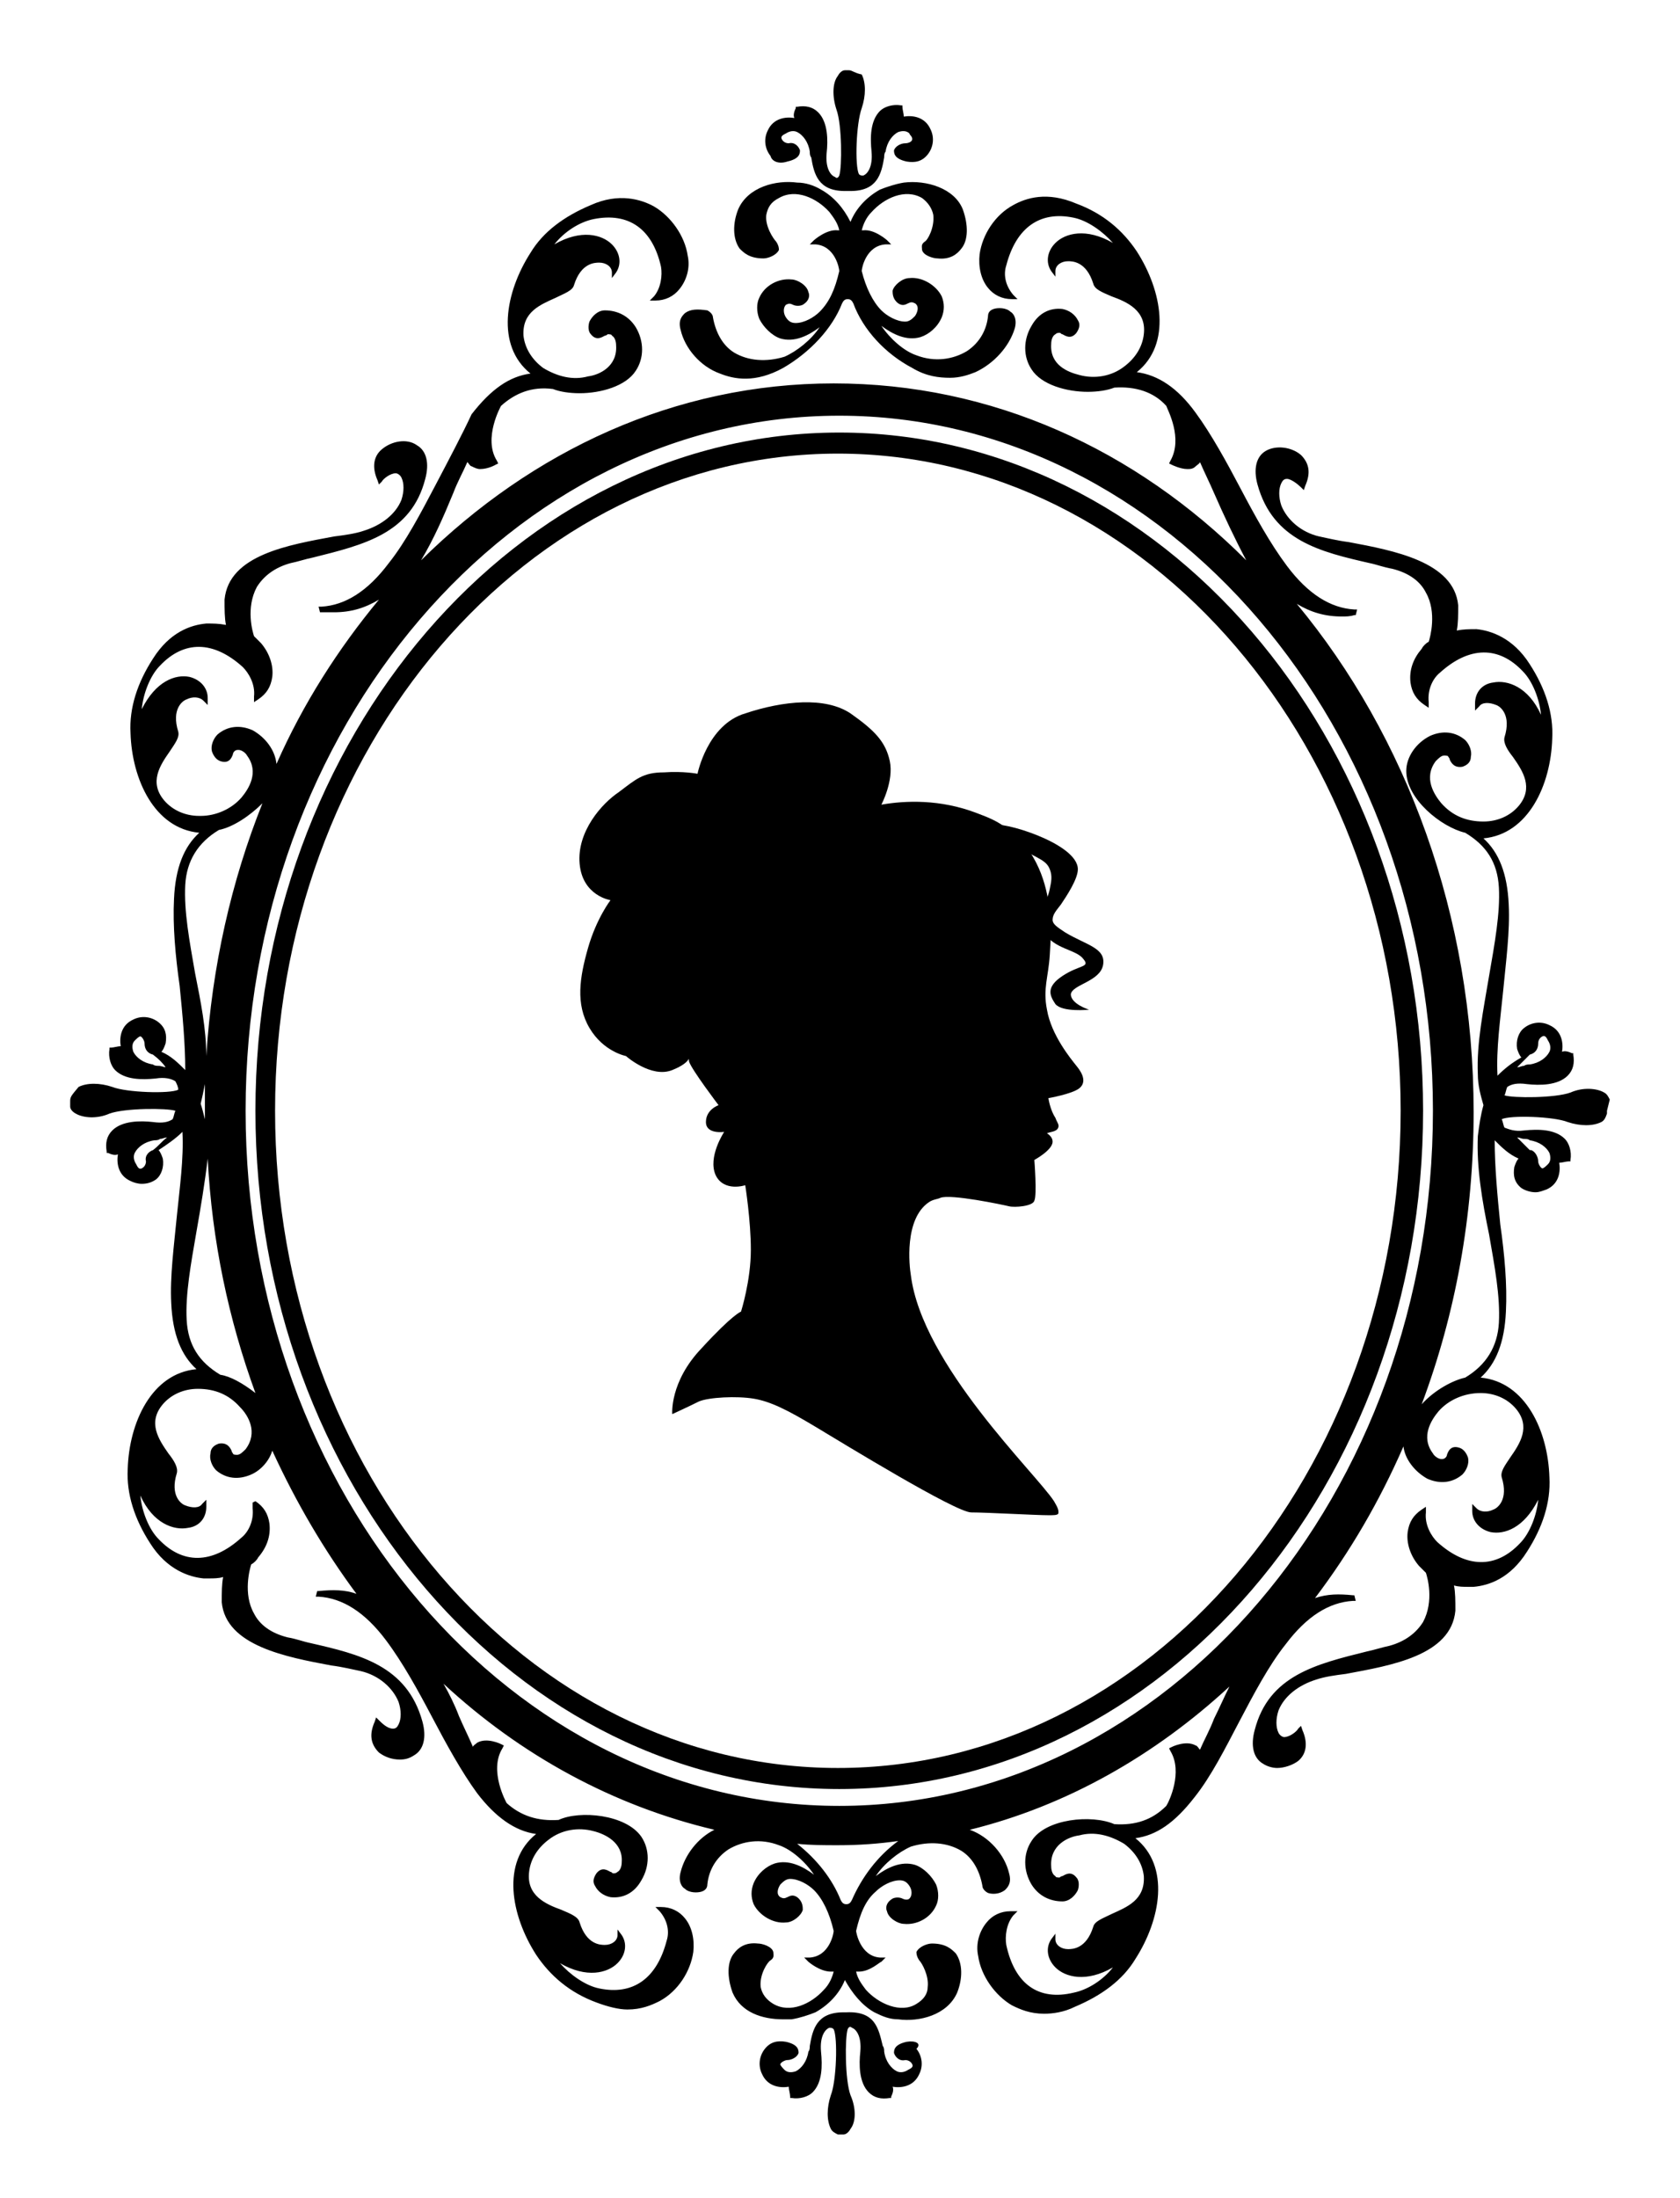
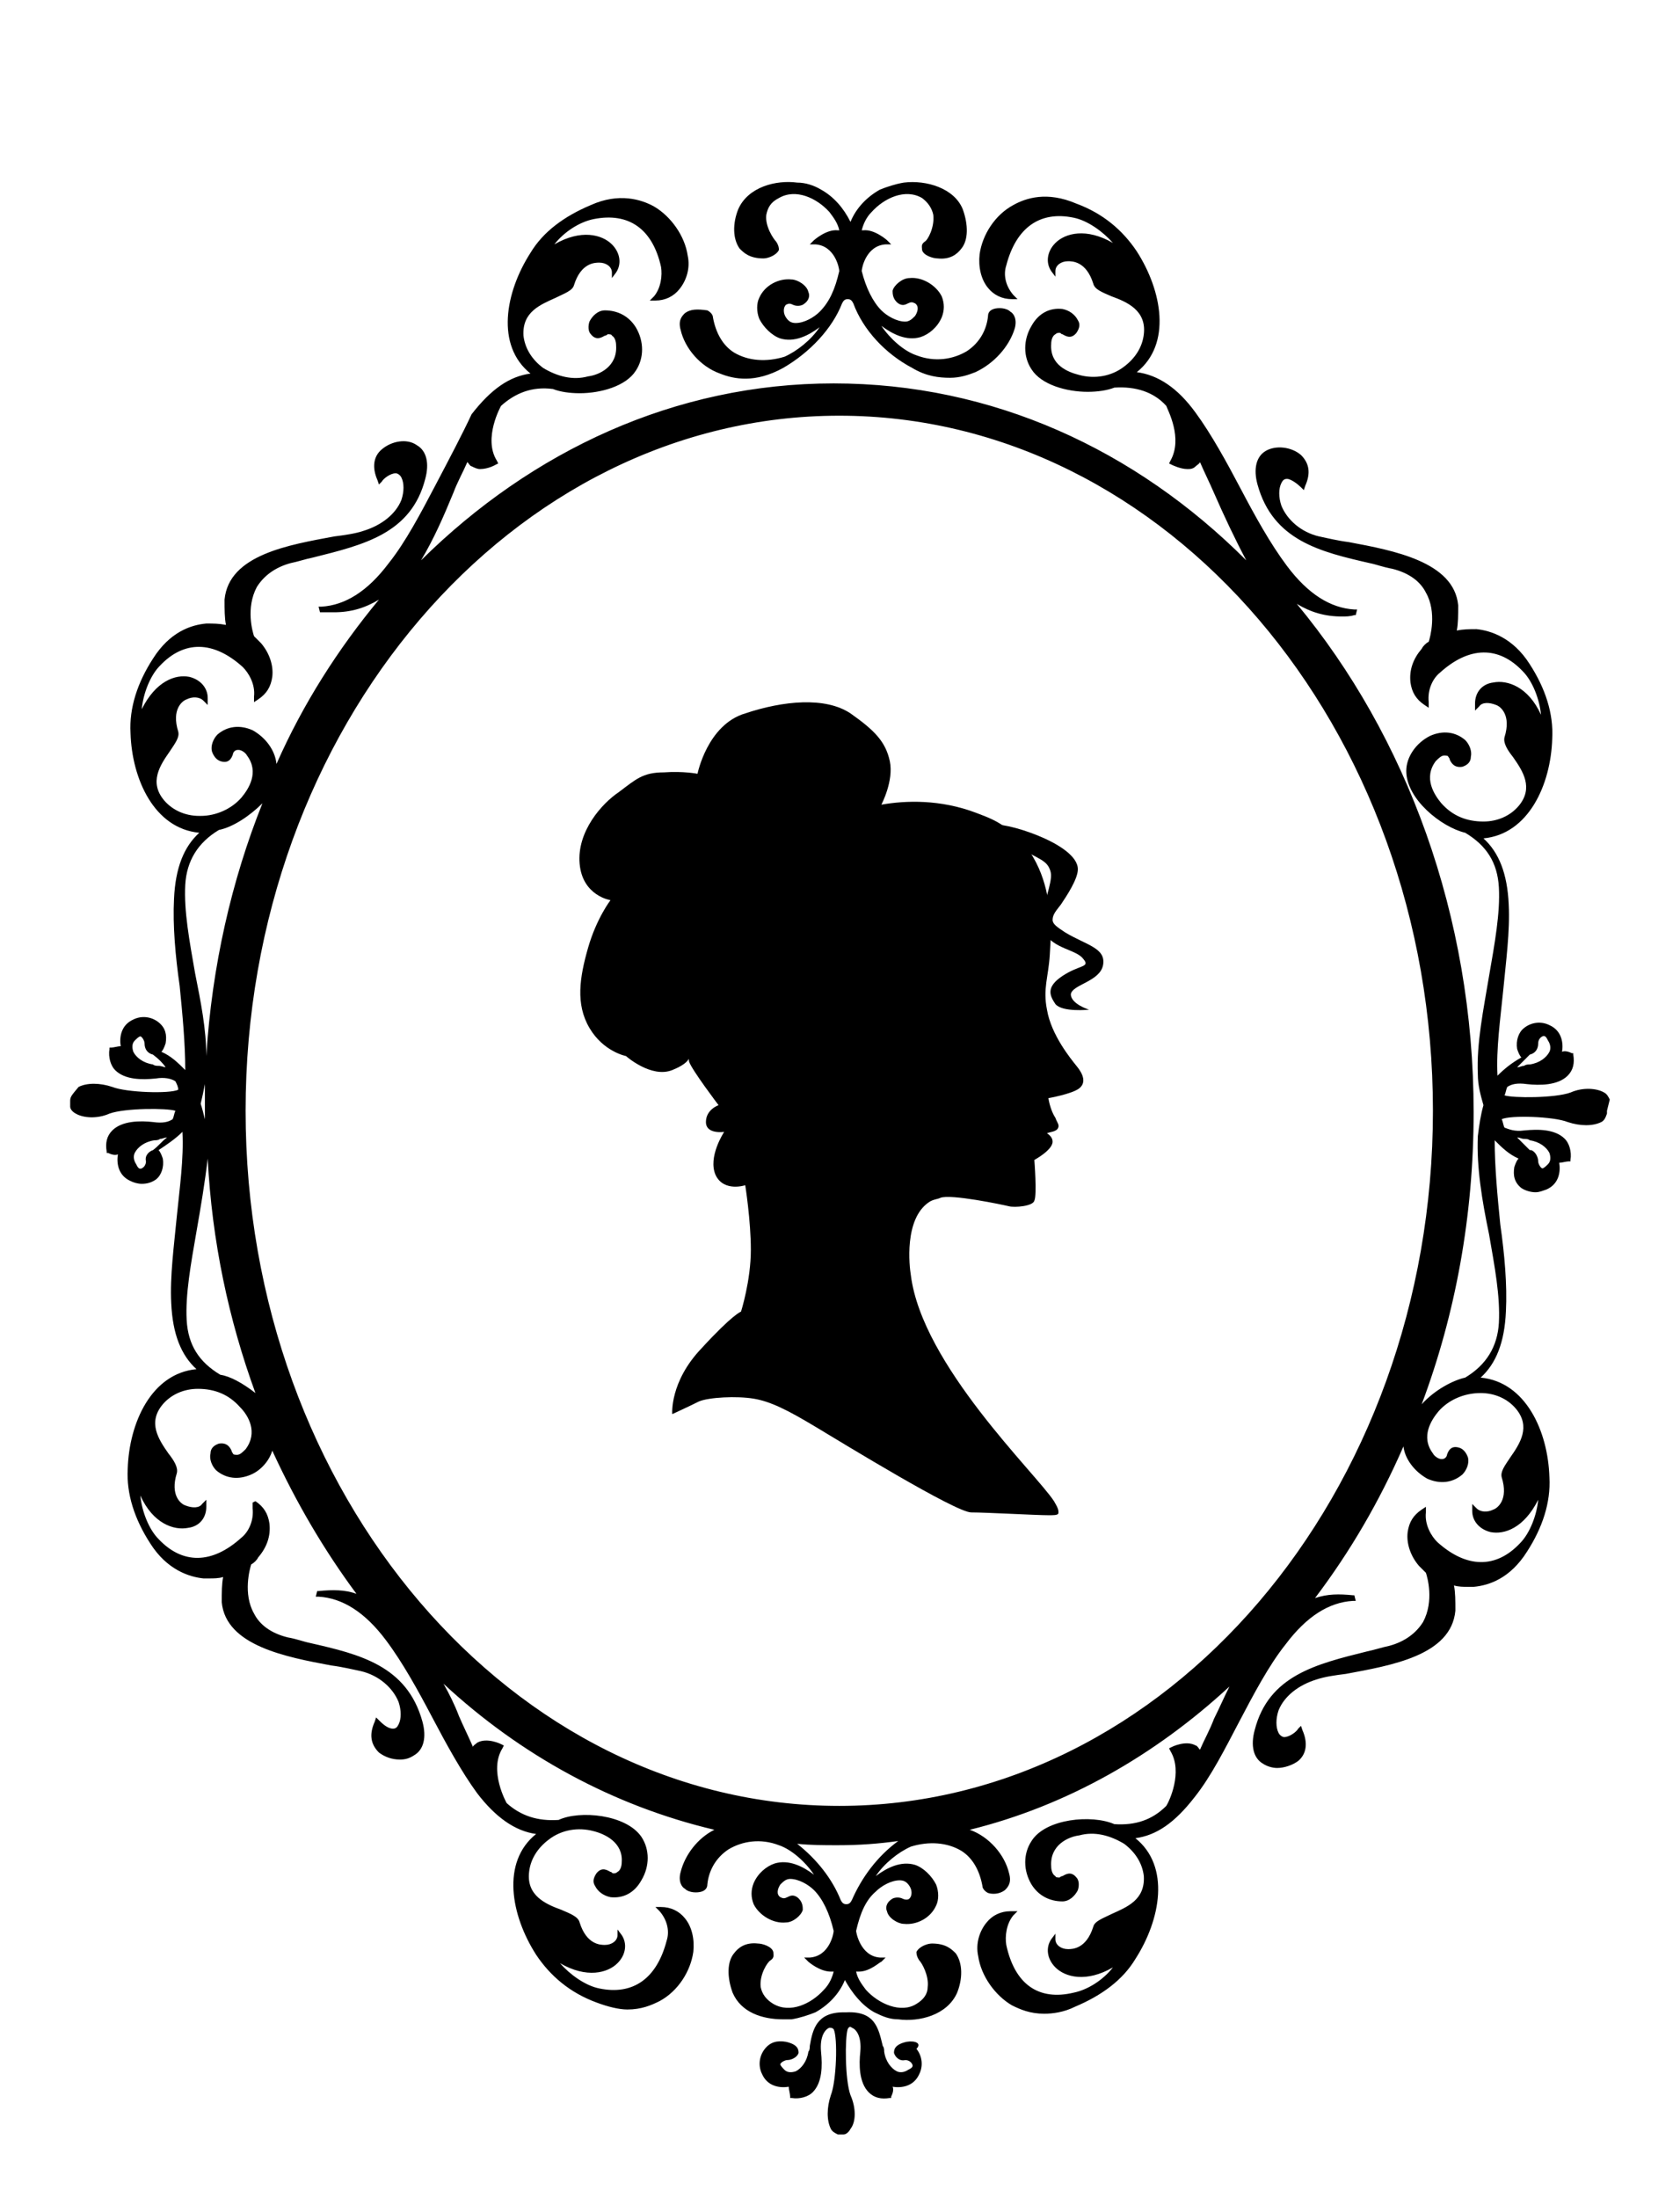
<svg xmlns="http://www.w3.org/2000/svg" viewBox="0 0 119.70 156.50" data-guides="{&quot;vertical&quot;:[],&quot;horizontal&quot;:[]}">
  <defs />
-   <path fill="#000000" stroke="none" fill-opacity="1" stroke-width="1" stroke-opacity="1" color="rgb(51, 51, 51)" class="st0" id="tSvg12bf3847429" title="Path 8" d="M59.798 30.802C36.899 30.802 18.199 52.501 18.199 79.1C18.199 105.699 36.899 127.398 59.798 127.398C82.697 127.398 101.396 105.699 101.396 79.1C101.396 52.501 82.697 30.802 59.798 30.802ZM99.796 79.1C99.796 104.899 81.797 125.898 59.698 125.898C37.599 125.898 19.599 104.899 19.599 79.1C19.599 53.301 37.599 32.302 59.698 32.302C81.797 32.302 99.796 53.301 99.796 79.1Z" />
  <path fill="#000000" stroke="none" fill-opacity="1" stroke-width="1" stroke-opacity="1" color="rgb(51, 51, 51)" class="st0" id="tSvgfd98db8930" title="Path 9" d="M48.798 22.302C48.598 22.502 48.298 22.802 48.498 23.502C48.798 24.802 49.898 26.102 51.298 26.602C52.298 27.002 53.798 27.302 55.798 26.202C57.698 25.102 59.298 23.402 59.998 21.602C60.098 21.402 60.198 21.302 60.398 21.302C60.598 21.302 60.698 21.402 60.798 21.602C61.498 23.502 63.097 25.202 64.998 26.202C65.997 26.802 66.897 26.902 67.697 26.902C68.397 26.902 68.997 26.702 69.497 26.502C70.797 25.902 71.897 24.702 72.297 23.402C72.297 23.402 72.297 23.402 72.297 23.402C72.497 22.702 72.197 22.302 71.997 22.202C71.697 21.902 71.097 21.902 70.797 22.002C70.497 22.102 70.397 22.302 70.397 22.502C70.297 23.502 69.797 24.402 68.897 25.002C67.897 25.602 66.597 25.802 65.297 25.302C64.397 25.002 63.398 24.102 62.797 23.202C63.597 23.802 64.597 24.302 65.597 24.002C66.197 23.802 66.797 23.302 67.097 22.602C67.297 22.102 67.297 21.602 67.097 21.102C66.697 20.302 65.697 19.702 64.797 19.802C64.297 19.802 63.697 20.302 63.597 20.702C63.597 20.902 63.597 21.302 63.998 21.602C64.297 21.802 64.498 21.702 64.698 21.602C64.897 21.502 64.998 21.502 65.197 21.602C65.497 21.802 65.397 22.202 65.197 22.502C64.998 22.702 64.797 22.902 64.498 22.902C63.898 22.902 63.197 22.502 62.797 22.102C62.198 21.502 61.698 20.502 61.398 19.302C61.398 19.102 61.698 17.502 63.097 17.402C63.231 17.402 63.364 17.402 63.498 17.402C63.398 17.302 63.297 17.202 63.197 17.102C63.197 17.102 62.298 16.302 61.498 16.402C61.498 16.402 61.398 16.402 61.398 16.402C61.498 16.002 61.698 15.502 62.098 15.102C62.998 14.102 64.498 13.402 65.697 14.102C66.097 14.402 66.397 14.803 66.497 15.303C66.597 16.202 66.097 17.102 65.897 17.202C65.597 17.402 65.697 17.602 65.697 17.802C65.797 18.202 66.497 18.402 66.797 18.402C67.697 18.502 68.197 18.102 68.497 17.702C68.997 17.102 68.997 16.002 68.597 14.902C67.997 13.402 65.997 12.803 64.397 13.003C63.797 13.102 63.197 13.303 62.697 13.502C61.798 14.002 60.998 14.803 60.598 15.802C60.598 15.802 60.598 15.802 60.598 15.802C60.598 15.802 60.598 15.802 60.598 15.802C60.098 14.803 59.398 14.002 58.498 13.502C57.998 13.203 57.398 13.003 56.798 13.003C55.298 12.803 53.298 13.303 52.598 14.902C52.198 15.902 52.198 17.002 52.698 17.702C52.998 18.002 53.398 18.402 54.398 18.402C54.698 18.402 55.298 18.202 55.498 17.802C55.498 17.702 55.498 17.502 55.298 17.202C55.098 17.002 54.498 16.102 54.598 15.303C54.698 14.803 54.898 14.402 55.498 14.102C56.698 13.402 58.198 14.102 59.098 15.102C59.398 15.502 59.698 15.902 59.798 16.402C59.798 16.402 59.698 16.402 59.698 16.402C58.898 16.302 57.998 17.102 57.998 17.102C57.898 17.202 57.798 17.302 57.698 17.402C57.831 17.402 57.964 17.402 58.098 17.402C59.498 17.502 59.798 19.102 59.798 19.302C59.498 20.602 59.098 21.502 58.398 22.202C57.998 22.602 57.298 23.002 56.698 23.002C56.398 23.002 56.198 22.902 55.998 22.602C55.798 22.302 55.798 21.902 55.998 21.702C56.198 21.602 56.298 21.602 56.498 21.702C56.698 21.802 56.998 21.802 57.198 21.702C57.698 21.402 57.698 21.002 57.598 20.802C57.498 20.302 56.798 19.902 56.398 19.902C55.498 19.802 54.498 20.302 54.098 21.202C53.898 21.602 53.898 22.202 54.098 22.702C54.398 23.302 54.998 23.902 55.598 24.102C56.598 24.402 57.598 23.902 58.398 23.302C57.798 24.202 56.798 25.002 55.898 25.402C54.598 25.802 53.298 25.702 52.298 25.102C51.498 24.602 50.998 23.702 50.798 22.602C50.798 22.402 50.598 22.202 50.398 22.102C49.698 22.002 49.198 22.002 48.798 22.302Z" />
-   <path fill="#000000" stroke="none" fill-opacity="1" stroke-width="1" stroke-opacity="1" color="rgb(51, 51, 51)" class="st0" id="tSvg2ce8961590" title="Path 10" d="M56.098 11.503C56.998 11.303 56.998 10.903 56.998 10.703C56.898 10.403 56.598 10.103 56.198 10.203C55.998 10.203 55.798 10.103 55.698 9.903C55.598 9.703 55.798 9.603 55.998 9.503C56.298 9.303 56.598 9.303 56.798 9.403C57.198 9.603 57.598 10.103 57.698 10.803C57.698 10.903 57.698 11.103 57.798 11.203C57.998 12.403 58.298 13.602 60.198 13.602C60.198 13.602 60.298 13.602 60.398 13.602C60.398 13.602 60.498 13.602 60.598 13.602C62.498 13.602 62.797 12.403 62.998 11.203C62.998 11.103 62.998 10.903 63.097 10.803C63.197 10.103 63.597 9.603 63.998 9.403C64.297 9.303 64.597 9.303 64.797 9.503C64.797 9.603 64.998 9.703 64.998 9.903C64.998 10.103 64.698 10.203 64.498 10.203C64.198 10.203 63.797 10.403 63.697 10.703C63.697 10.903 63.697 11.303 64.597 11.503C65.197 11.603 65.697 11.503 66.097 11.003C66.497 10.503 66.597 9.803 66.297 9.203C65.897 8.303 64.998 8.203 64.397 8.303C64.397 8.103 64.297 7.803 64.297 7.603C64.297 7.569 64.297 7.536 64.297 7.503C64.264 7.503 64.231 7.503 64.198 7.503C63.597 7.403 62.998 7.603 62.697 7.903C61.998 8.603 61.998 9.803 62.098 10.803C62.198 11.903 61.798 12.403 61.498 12.503C61.398 12.503 61.298 12.503 61.198 12.403C60.898 11.803 60.998 8.803 61.398 7.703C61.698 6.803 61.698 5.903 61.398 5.303C60.898 5.203 60.698 5.003 60.498 5.003C60.498 5.003 60.498 5.003 60.498 5.003C60.398 5.003 60.298 5.003 60.198 5.003C60.198 5.003 60.198 5.003 60.198 5.003C59.998 5.003 59.798 5.203 59.698 5.403C59.298 5.903 59.298 6.903 59.598 7.803C59.998 8.903 59.998 11.903 59.798 12.503C59.698 12.703 59.598 12.703 59.498 12.603C59.198 12.503 58.798 12.003 58.898 10.903C58.998 10.003 58.998 8.703 58.298 8.003C57.898 7.603 57.398 7.503 56.798 7.603C56.764 7.603 56.731 7.603 56.698 7.603C56.698 7.636 56.698 7.669 56.698 7.703C56.598 7.903 56.498 8.203 56.598 8.403C55.998 8.303 55.098 8.403 54.698 9.303C54.398 9.903 54.498 10.603 54.898 11.103C54.998 11.503 55.498 11.703 56.098 11.503Z" />
  <path fill="#000000" stroke="none" fill-opacity="1" stroke-width="1" stroke-opacity="1" color="rgb(51, 51, 51)" class="st0" id="tSvg136c9767305" title="Path 11" d="M114.695 78.3C114.695 78.3 114.695 78.3 114.695 78.3C114.596 78.1 114.496 77.9 114.296 77.8C113.796 77.5 112.796 77.4 111.896 77.8C110.796 78.2 107.796 78.2 107.196 78C107.196 78 107.196 78 107.196 78C107.296 77.8 107.296 77.6 107.396 77.4C107.696 77.2 108.096 77.1 108.796 77.2C109.696 77.3 110.996 77.3 111.696 76.6C112.096 76.2 112.196 75.7 112.096 75.1C112.096 75.067 112.096 75.034 112.096 75C112.062 75 112.029 75 111.996 75C111.796 74.9 111.496 74.8 111.296 74.9C111.396 74.3 111.296 73.4 110.396 73C109.796 72.7 109.096 72.8 108.596 73.2C108.196 73.5 107.996 74.1 108.096 74.7C108.196 75 108.296 75.2 108.396 75.3C107.696 75.7 107.196 76.1 106.696 76.6C106.596 74.7 106.896 72.6 107.096 70.6C107.296 68.5 107.596 66.3 107.496 64.4C107.396 62.201 106.796 60.701 105.696 59.701C108.896 59.401 110.496 55.901 110.596 52.601C110.696 50.801 110.096 49.001 108.996 47.301C107.796 45.401 106.196 44.901 105.196 44.801C104.696 44.801 104.296 44.801 103.796 44.901C103.896 44.401 103.896 43.801 103.896 43.101C103.596 40.002 99.296 39.202 96.096 38.602C95.296 38.502 94.496 38.302 93.996 38.202C92.696 37.902 91.696 37.002 91.296 36.002C91.096 35.402 91.096 34.802 91.296 34.402C91.396 34.202 91.496 34.102 91.696 34.102C91.996 34.102 92.496 34.502 92.696 34.702C92.763 34.768 92.83 34.835 92.896 34.902C92.93 34.802 92.963 34.702 92.996 34.602C93.396 33.702 93.296 33.002 92.696 32.402C91.996 31.802 90.896 31.702 90.197 32.102C89.496 32.502 89.296 33.402 89.597 34.502C90.697 38.502 94.096 39.301 97.596 40.102C98.096 40.202 98.596 40.401 99.196 40.502C100.396 40.801 101.196 41.401 101.596 42.201C102.396 43.601 101.896 45.401 101.796 45.701C101.596 45.801 101.396 46.001 101.296 46.201C100.696 46.901 100.396 47.701 100.496 48.601C100.596 49.301 100.896 49.801 101.496 50.201C101.596 50.268 101.696 50.334 101.796 50.401C101.796 50.268 101.796 50.134 101.796 50.001C101.696 49.101 102.096 48.301 102.596 47.901C104.696 46.001 106.796 46.001 108.496 47.801C109.196 48.501 109.696 49.801 109.796 50.901C108.896 48.901 107.396 48.401 106.396 48.601C105.596 48.701 105.096 49.301 105.096 50.101C105.096 50.268 105.096 50.434 105.096 50.601C105.196 50.501 105.296 50.401 105.396 50.301C105.596 50.001 106.096 50.001 106.596 50.201C106.896 50.301 107.696 50.901 107.196 52.501C107.096 52.901 107.396 53.401 107.796 53.901C108.496 54.901 109.296 56.101 108.196 57.401C107.596 58.101 106.696 58.501 105.696 58.501C104.496 58.501 103.496 58.101 102.696 57.201C102.196 56.601 101.396 55.401 102.296 54.201C102.496 54.001 102.696 53.801 102.896 53.801C102.996 53.801 103.196 53.801 103.196 53.901C103.196 53.901 103.296 54.001 103.296 54.101C103.396 54.301 103.596 54.701 104.196 54.601C104.496 54.501 104.796 54.301 104.796 53.901C104.896 53.501 104.696 53.001 104.396 52.701C103.696 52.101 102.796 52.001 101.896 52.401C100.896 52.901 100.196 53.901 100.196 54.901C100.196 56.901 102.696 58.901 104.396 59.301C105.896 60.201 106.696 61.401 106.796 63.201C106.896 65.001 106.496 67.2 106.096 69.5C105.696 71.9 105.196 74.3 105.296 76.5C105.296 77.3 105.496 78 105.696 78.7C105.496 79.4 105.396 80.1 105.296 80.9C105.196 83.1 105.596 85.5 106.096 87.9C106.496 90.2 106.896 92.299 106.796 94.199C106.696 95.899 105.896 97.199 104.396 98.099C103.496 98.299 102.196 98.999 101.296 99.999C103.696 93.599 104.996 86.6 104.996 79.2C104.996 65.201 100.196 52.401 92.396 43.001C93.396 43.601 94.396 43.901 95.596 43.901C95.896 43.901 96.196 43.901 96.496 43.801C96.53 43.801 96.563 43.801 96.596 43.801C96.63 43.668 96.663 43.535 96.696 43.401C96.63 43.401 96.563 43.401 96.496 43.401C94.796 43.301 93.196 42.301 91.696 40.301C90.496 38.702 89.397 36.702 88.397 34.802C87.397 32.902 86.297 30.902 85.197 29.402C83.897 27.602 82.497 26.702 80.997 26.502C83.497 24.502 82.797 20.702 80.997 17.902C79.997 16.402 78.597 15.203 76.697 14.502C74.597 13.602 73.097 14.102 72.197 14.602C70.897 15.303 69.997 16.702 69.797 18.102C69.697 19.002 69.897 19.902 70.397 20.502C70.797 21.002 71.397 21.302 72.097 21.302C72.097 21.302 72.097 21.302 72.097 21.302C72.231 21.302 72.364 21.302 72.497 21.302C72.397 21.202 72.297 21.102 72.197 21.002C71.597 20.302 71.497 19.502 71.697 18.902C72.397 16.202 74.097 15.002 76.497 15.502C77.497 15.702 78.597 16.502 79.297 17.302C77.397 16.202 75.897 16.602 75.197 17.302C74.597 17.902 74.497 18.702 74.897 19.302C74.997 19.436 75.097 19.569 75.197 19.702C75.197 19.569 75.197 19.436 75.197 19.302C75.197 18.902 75.597 18.602 76.097 18.602C76.397 18.602 77.397 18.602 77.897 20.202C77.997 20.602 78.497 20.802 79.197 21.102C80.297 21.502 81.697 22.102 81.497 23.802C81.397 24.702 80.897 25.502 80.097 26.102C79.197 26.802 77.997 27.002 76.897 26.702C76.097 26.502 74.797 26.002 74.897 24.502C74.897 24.202 74.997 23.902 75.197 23.802C75.297 23.702 75.397 23.702 75.497 23.702C75.597 23.702 75.597 23.802 75.697 23.802C75.897 23.902 76.297 24.202 76.697 23.702C76.897 23.402 76.997 23.102 76.797 22.802C76.597 22.402 76.197 22.102 75.697 22.002C74.797 21.902 73.997 22.302 73.497 23.202C72.897 24.202 72.897 25.402 73.497 26.302C74.197 27.402 75.997 27.902 77.497 27.902C78.197 27.902 78.897 27.802 79.397 27.602C80.897 27.502 82.197 27.902 83.097 28.902C83.197 29.202 84.297 31.202 83.397 32.802C83.363 32.868 83.33 32.935 83.297 33.002C83.363 33.035 83.43 33.068 83.497 33.102C83.497 33.102 84.097 33.402 84.597 33.402C84.797 33.402 84.997 33.402 85.197 33.202C85.297 33.102 85.497 33.002 85.497 32.902C85.797 33.602 86.197 34.402 86.497 35.102C87.197 36.702 87.997 38.402 88.796 39.901C80.897 32.002 70.697 27.302 59.398 27.302C48.098 27.302 37.898 32.102 29.999 39.901C30.899 38.402 31.599 36.802 32.299 35.102C32.599 34.302 32.999 33.602 33.299 32.902C33.399 33.002 33.499 33.202 33.599 33.202C33.799 33.302 33.999 33.402 34.199 33.402C34.799 33.402 35.299 33.102 35.299 33.102C35.365 33.068 35.432 33.035 35.499 33.002C35.465 32.935 35.432 32.868 35.399 32.802C34.399 31.202 35.699 28.902 35.699 28.902C35.699 28.902 35.699 28.902 35.699 28.902C36.699 28.002 37.898 27.502 39.398 27.702C39.898 27.902 40.598 28.002 41.298 28.002C42.798 28.002 44.598 27.502 45.298 26.402C45.898 25.502 45.898 24.302 45.298 23.302C44.798 22.502 43.998 22.102 43.098 22.102C42.598 22.102 42.198 22.502 41.998 22.902C41.898 23.202 41.898 23.602 42.098 23.802C42.498 24.302 42.898 24.002 43.098 23.902C43.198 23.902 43.298 23.802 43.298 23.802C43.398 23.802 43.598 23.802 43.598 23.902C43.798 24.002 43.898 24.302 43.898 24.602C43.998 26.102 42.698 26.702 41.898 26.802C40.798 27.102 39.698 26.802 38.699 26.202C37.898 25.602 37.398 24.802 37.298 23.902C37.199 22.202 38.498 21.702 39.599 21.202C40.198 20.902 40.798 20.702 40.898 20.302C41.398 18.702 42.398 18.702 42.698 18.702C43.198 18.702 43.598 19.002 43.598 19.402C43.598 19.536 43.598 19.669 43.598 19.802C43.698 19.669 43.798 19.536 43.898 19.402C44.298 18.802 44.198 18.002 43.598 17.402C42.898 16.702 41.398 16.302 39.498 17.402C40.198 16.502 41.298 15.802 42.298 15.602C44.798 15.102 46.498 16.302 47.098 19.002C47.198 19.602 47.098 20.502 46.598 21.102C46.498 21.202 46.398 21.302 46.298 21.402C46.431 21.402 46.565 21.402 46.698 21.402C46.698 21.402 46.698 21.402 46.698 21.402C47.398 21.402 47.998 21.102 48.398 20.602C48.898 20.002 49.198 19.102 48.998 18.202C48.798 16.802 47.798 15.402 46.598 14.703C45.698 14.203 44.098 13.703 42.098 14.602C40.198 15.402 38.699 16.502 37.798 18.002C35.999 20.802 35.299 24.602 37.798 26.602C36.299 26.802 34.999 27.702 33.599 29.502C32.999 30.802 31.999 32.702 30.999 34.602C29.999 36.502 28.899 38.602 27.699 40.102C26.199 42.101 24.599 43.101 22.899 43.201C22.832 43.201 22.766 43.201 22.699 43.201C22.732 43.335 22.766 43.468 22.799 43.601C22.832 43.601 22.866 43.601 22.899 43.601C23.199 43.601 23.499 43.601 23.799 43.601C24.999 43.601 25.999 43.301 26.999 42.701C24.099 46.201 21.599 50.101 19.699 54.401C19.599 53.401 18.899 52.501 17.999 52.001C17.099 51.601 16.199 51.701 15.499 52.301C15.199 52.601 14.999 53.101 15.099 53.501C15.199 53.801 15.399 54.101 15.699 54.201C16.299 54.401 16.499 54.001 16.599 53.701C16.599 53.601 16.699 53.501 16.699 53.501C16.799 53.401 16.899 53.401 16.999 53.401C17.199 53.401 17.499 53.601 17.599 53.801C18.499 55.001 17.699 56.201 17.199 56.801C16.499 57.601 15.399 58.101 14.299 58.101C14.299 58.101 14.299 58.101 14.199 58.101C13.2 58.101 12.3 57.701 11.7 57.001C10.6 55.701 11.4 54.501 12.1 53.501C12.499 52.901 12.8 52.501 12.7 52.101C12.2 50.501 12.999 49.901 13.3 49.801C13.7 49.601 14.199 49.601 14.499 49.901C14.599 50.001 14.699 50.101 14.799 50.201C14.799 50.034 14.799 49.868 14.799 49.701C14.799 49.001 14.299 48.401 13.499 48.201C12.499 48.001 11.1 48.501 10.1 50.501C10.2 49.401 10.7 48.101 11.4 47.401C13.1 45.601 15.199 45.601 17.299 47.501C17.699 47.901 18.199 48.701 18.099 49.601C18.099 49.734 18.099 49.868 18.099 50.001C18.199 49.934 18.299 49.868 18.399 49.801C18.999 49.401 19.299 48.901 19.399 48.201C19.499 47.401 19.199 46.501 18.599 45.801C18.399 45.601 18.299 45.501 18.099 45.301C17.999 45.001 17.499 43.301 18.299 41.801C18.799 41.002 19.599 40.401 20.699 40.102C21.199 40.002 21.799 39.801 22.299 39.702C25.899 38.801 29.299 38.002 30.299 34.102C30.599 33.002 30.399 32.102 29.699 31.702C28.999 31.202 27.899 31.402 27.199 32.002C26.599 32.502 26.499 33.302 26.899 34.202C26.932 34.302 26.966 34.402 26.999 34.502C27.066 34.435 27.132 34.368 27.199 34.302C27.299 34.102 27.799 33.702 28.199 33.702C28.299 33.702 28.499 33.802 28.599 34.002C28.799 34.402 28.799 35.002 28.599 35.602C28.199 36.602 27.199 37.402 25.899 37.802C25.299 38.002 24.599 38.102 23.799 38.202C20.599 38.801 16.299 39.502 15.999 42.701C15.999 43.401 15.999 44.001 16.099 44.501C15.599 44.401 15.199 44.401 14.699 44.401C13.6 44.501 12.1 45.001 10.9 46.901C9.8 48.601 9.2 50.401 9.3 52.201C9.4 55.501 11 59.001 14.199 59.301C13.1 60.301 12.499 61.801 12.399 64.001C12.3 65.9 12.499 68.1 12.8 70.2C12.999 72.2 13.2 74.3 13.2 76.2C12.7 75.7 12.2 75.2 11.499 74.9C11.6 74.8 11.7 74.6 11.8 74.3C11.899 73.7 11.8 73.2 11.3 72.8C10.8 72.4 10.1 72.3 9.5 72.6C8.6 73 8.5 73.9 8.6 74.5C8.4 74.5 8.1 74.6 7.9 74.6C7.866 74.6 7.833 74.6 7.8 74.6C7.8 74.633 7.8 74.667 7.8 74.7C7.7 75.3 7.9 75.9 8.2 76.2C8.9 76.9 10.1 76.9 11.1 76.8C11.7 76.7 12.2 76.8 12.499 77C12.6 77.2 12.7 77.4 12.7 77.6C12.7 77.6 12.7 77.6 12.7 77.6C12.1 77.9 9 77.8 8 77.4C7.1 77.1 6.2 77.1 5.6 77.4C5.1 78 5 78.1 5 78.4C5 78.4 5 78.4 5 78.4C5 78.533 5 78.667 5 78.8C5 78.8 5 78.8 5 78.8C5 79 5.2 79.2 5.4 79.3C5.9 79.6 6.9 79.7 7.8 79.3C8.9 78.9 11.899 78.9 12.499 79.1C12.499 79.1 12.499 79.1 12.499 79.1C12.399 79.3 12.399 79.5 12.3 79.7C11.999 79.9 11.6 80 10.9 79.9C10 79.8 8.7 79.8 8 80.5C7.6 80.9 7.5 81.4 7.6 82C7.6 82.033 7.6 82.067 7.6 82.1C7.633 82.1 7.666 82.1 7.7 82.1C7.9 82.2 8.2 82.3 8.4 82.2C8.3 82.8 8.4 83.7 9.3 84.1C9.5 84.2 9.8 84.3 10.1 84.3C10.5 84.3 10.8 84.2 11.1 84C11.499 83.7 11.7 83.1 11.6 82.5C11.499 82.2 11.4 82 11.3 81.9C11.899 81.5 12.499 81.1 12.999 80.6C13.1 82.5 12.8 84.6 12.6 86.6C12.399 88.7 12.1 90.9 12.2 92.799C12.3 94.999 12.899 96.499 13.999 97.499C10.8 97.799 9.2 101.299 9.1 104.599C9 106.399 9.6 108.199 10.7 109.899C11.899 111.799 13.499 112.299 14.499 112.399C14.599 112.399 14.799 112.399 14.899 112.399C15.199 112.399 15.599 112.399 15.899 112.299C15.799 112.799 15.799 113.399 15.799 114.099C16.099 117.198 20.399 117.998 23.599 118.598C24.399 118.698 25.199 118.898 25.699 118.998C26.999 119.298 27.999 120.198 28.399 121.198C28.599 121.798 28.599 122.398 28.399 122.798C28.299 122.998 28.199 123.098 27.999 123.098C27.599 123.098 27.199 122.698 26.999 122.498C26.932 122.432 26.866 122.365 26.799 122.298C26.766 122.398 26.732 122.498 26.699 122.598C26.299 123.498 26.399 124.198 26.999 124.798C27.399 125.098 27.899 125.298 28.499 125.298C28.899 125.298 29.199 125.198 29.499 124.998C30.199 124.598 30.399 123.698 30.099 122.598C28.999 118.598 25.599 117.799 22.099 116.999C21.599 116.898 21.099 116.698 20.499 116.599C19.299 116.299 18.499 115.698 18.099 114.899C17.299 113.499 17.799 111.699 17.899 111.399C18.099 111.299 18.299 111.099 18.399 110.899C18.999 110.199 19.299 109.399 19.199 108.499C19.099 107.799 18.799 107.299 18.199 106.899C18.133 106.932 18.066 106.966 17.999 106.999C17.999 107.132 17.999 107.266 17.999 107.399C18.099 108.299 17.699 109.099 17.199 109.499C15.099 111.399 12.999 111.399 11.3 109.599C10.6 108.899 10.1 107.599 10 106.499C10.9 108.499 12.399 108.999 13.399 108.799C14.199 108.699 14.699 108.099 14.699 107.299C14.699 107.132 14.699 106.966 14.699 106.799C14.599 106.899 14.499 106.999 14.399 107.099C14.199 107.399 13.7 107.399 13.2 107.199C12.899 107.099 12.1 106.499 12.6 104.899C12.7 104.499 12.399 103.999 11.999 103.499C11.3 102.499 10.5 101.299 11.6 99.999C12.2 99.299 13.1 98.899 14.099 98.899C15.299 98.899 16.299 99.299 17.099 100.199C17.699 100.799 18.399 101.999 17.499 103.199C17.299 103.399 17.099 103.599 16.899 103.599C16.799 103.599 16.599 103.599 16.599 103.499C16.599 103.499 16.499 103.399 16.499 103.299C16.399 103.099 16.199 102.699 15.599 102.799C15.299 102.899 14.999 103.099 14.999 103.499C14.899 103.899 15.099 104.399 15.399 104.699C16.099 105.299 16.999 105.399 17.899 104.999C18.599 104.699 19.199 103.999 19.399 103.299C21.099 106.999 23.099 110.399 25.399 113.499C24.599 113.199 23.699 113.199 22.699 113.299C22.666 113.299 22.632 113.299 22.599 113.299C22.566 113.432 22.532 113.565 22.499 113.699C22.566 113.699 22.632 113.699 22.699 113.699C24.399 113.799 25.999 114.799 27.499 116.799C28.699 118.398 29.799 120.398 30.799 122.298C31.799 124.198 32.899 126.198 33.999 127.698C35.299 129.398 36.699 130.398 38.199 130.598C35.699 132.598 36.399 136.398 38.199 139.198C39.199 140.698 40.598 141.898 42.498 142.597C43.298 142.898 44.098 143.097 44.698 143.097C45.698 143.097 46.398 142.798 46.998 142.498C48.298 141.798 49.198 140.398 49.398 138.998C49.498 138.098 49.298 137.198 48.798 136.598C48.398 136.098 47.798 135.798 47.098 135.798C47.098 135.798 47.098 135.798 47.098 135.798C46.965 135.798 46.831 135.798 46.698 135.798C46.798 135.898 46.898 135.998 46.998 136.098C47.598 136.798 47.698 137.598 47.498 138.198C46.798 140.898 45.098 142.097 42.698 141.597C41.698 141.398 40.598 140.598 39.898 139.798C41.798 140.898 43.298 140.498 43.998 139.798C44.598 139.198 44.698 138.398 44.298 137.798C44.198 137.664 44.098 137.531 43.998 137.398C43.998 137.531 43.998 137.664 43.998 137.798C43.998 138.198 43.598 138.498 43.098 138.498C42.798 138.498 41.798 138.498 41.298 136.898C41.198 136.498 40.698 136.298 39.998 135.998C38.898 135.598 37.498 134.998 37.699 133.298C37.798 132.398 38.298 131.598 39.099 130.998C39.998 130.298 41.198 130.098 42.298 130.398C43.098 130.598 44.398 131.198 44.298 132.598C44.298 132.898 44.198 133.198 43.998 133.298C43.898 133.398 43.798 133.398 43.698 133.398C43.598 133.398 43.598 133.298 43.498 133.298C43.298 133.198 42.898 132.898 42.498 133.398C42.298 133.698 42.198 133.998 42.398 134.298C42.598 134.698 42.998 134.998 43.498 135.098C44.398 135.198 45.198 134.798 45.698 133.898C46.298 132.898 46.298 131.698 45.698 130.798C44.598 129.198 41.298 128.898 39.798 129.598C38.298 129.698 37.099 129.298 36.099 128.398C36.099 128.398 36.099 128.398 36.099 128.398C36.099 128.398 34.799 126.098 35.799 124.498C35.832 124.431 35.865 124.365 35.899 124.298C35.832 124.265 35.765 124.231 35.699 124.198C35.699 124.198 34.699 123.698 33.999 124.098C33.899 124.198 33.699 124.298 33.699 124.398C33.399 123.698 32.999 122.898 32.699 122.198C32.399 121.398 31.999 120.598 31.599 119.898C37.099 124.998 43.698 128.598 50.898 130.298C49.698 130.898 48.798 132.098 48.498 133.298C48.298 133.998 48.598 134.398 48.798 134.498C49.098 134.798 49.698 134.798 49.998 134.698C50.298 134.598 50.398 134.398 50.398 134.198C50.498 133.198 50.998 132.298 51.898 131.698C52.898 131.098 54.198 130.898 55.498 131.398C56.398 131.698 57.398 132.598 57.998 133.498C57.198 132.898 56.198 132.398 55.198 132.698C54.598 132.898 53.998 133.398 53.698 134.098C53.498 134.598 53.498 135.098 53.698 135.598C54.098 136.398 55.098 136.998 55.998 136.898C56.498 136.898 57.098 136.398 57.198 135.998C57.198 135.798 57.198 135.398 56.798 135.098C56.498 134.898 56.298 134.998 56.098 135.098C55.898 135.198 55.798 135.198 55.598 135.098C55.298 134.898 55.398 134.498 55.598 134.198C55.798 133.998 55.998 133.798 56.298 133.798C56.898 133.798 57.598 134.198 57.998 134.598C58.598 135.198 59.098 136.198 59.398 137.498C59.398 137.698 59.098 139.298 57.698 139.398C57.564 139.398 57.431 139.398 57.298 139.398C57.398 139.498 57.498 139.598 57.598 139.698C57.598 139.698 58.398 140.398 59.198 140.398C59.198 140.398 59.298 140.398 59.298 140.398C59.298 140.398 59.398 140.398 59.398 140.398C59.298 140.798 59.098 141.298 58.698 141.697C57.798 142.697 56.298 143.398 55.098 142.697C54.598 142.398 54.298 141.998 54.198 141.498C54.098 140.598 54.698 139.698 54.898 139.598C55.198 139.398 55.098 139.198 55.098 138.998C54.998 138.598 54.298 138.398 53.998 138.398C53.098 138.298 52.598 138.698 52.298 139.098C51.798 139.698 51.798 140.798 52.198 141.898C52.798 143.298 54.298 143.797 55.798 143.797C55.998 143.797 56.198 143.797 56.398 143.797C56.998 143.697 57.598 143.497 58.098 143.298C58.998 142.798 59.798 141.998 60.198 140.998C60.198 140.998 60.198 140.998 60.198 140.998C60.198 140.998 60.198 140.998 60.198 140.998C60.698 141.898 61.398 142.798 62.298 143.298C62.898 143.597 63.398 143.797 63.998 143.797C65.497 143.997 67.497 143.497 68.197 141.898C68.597 140.898 68.597 139.798 68.097 139.098C67.797 138.798 67.397 138.398 66.397 138.398C66.097 138.398 65.497 138.598 65.297 138.998C65.297 139.098 65.297 139.298 65.497 139.598C65.697 139.798 66.197 140.698 66.097 141.498C66.097 141.998 65.797 142.398 65.297 142.697C64.198 143.398 62.598 142.697 61.698 141.697C61.398 141.298 61.098 140.898 60.998 140.398C60.998 140.398 61.098 140.398 61.098 140.398C61.098 140.398 61.198 140.398 61.198 140.398C61.998 140.398 62.697 139.698 62.797 139.698C62.898 139.598 62.998 139.498 63.097 139.398C62.964 139.398 62.831 139.398 62.697 139.398C61.298 139.298 60.998 137.598 60.998 137.498C61.298 136.198 61.698 135.298 62.398 134.698C62.797 134.298 63.498 133.898 64.097 133.898C64.397 133.898 64.597 133.998 64.797 134.298C64.998 134.598 64.998 134.998 64.797 135.198C64.698 135.298 64.498 135.298 64.297 135.198C64.097 135.098 63.797 135.098 63.597 135.198C63.097 135.498 63.097 135.898 63.197 136.098C63.297 136.598 63.998 136.998 64.397 136.998C65.297 137.098 66.297 136.598 66.697 135.698C66.897 135.298 66.897 134.698 66.697 134.198C66.397 133.598 65.797 132.998 65.197 132.798C64.198 132.498 63.197 132.998 62.398 133.598C62.998 132.698 63.998 131.898 64.897 131.498C66.197 131.098 67.497 131.198 68.497 131.798C69.297 132.298 69.797 133.198 69.997 134.298C69.997 134.498 70.197 134.698 70.397 134.798C70.697 134.898 71.197 134.898 71.597 134.598C71.797 134.398 72.097 134.098 71.897 133.398C71.897 133.398 71.897 133.398 71.897 133.398C71.597 132.098 70.497 130.798 69.097 130.298C69.097 130.298 69.097 130.298 69.097 130.298C75.997 128.598 82.297 124.998 87.597 120.098C87.197 120.898 86.897 121.598 86.497 122.398C86.197 123.198 85.797 123.898 85.497 124.598C85.397 124.498 85.297 124.298 85.197 124.298C84.497 123.898 83.497 124.398 83.497 124.398C83.43 124.431 83.363 124.465 83.297 124.498C83.33 124.565 83.363 124.632 83.397 124.698C84.297 126.198 83.297 128.298 83.097 128.598C82.097 129.598 80.897 129.998 79.397 129.898C77.797 129.198 74.497 129.498 73.497 131.098C72.897 131.998 72.897 133.198 73.497 134.198C73.997 134.998 74.797 135.398 75.697 135.398C76.197 135.398 76.597 134.998 76.797 134.598C76.897 134.298 76.897 133.898 76.697 133.698C76.297 133.198 75.897 133.498 75.697 133.598C75.597 133.598 75.497 133.698 75.497 133.698C75.397 133.698 75.197 133.698 75.197 133.598C74.997 133.498 74.897 133.198 74.897 132.898C74.797 131.398 76.097 130.798 76.897 130.698C77.997 130.398 79.097 130.698 80.097 131.298C80.897 131.898 81.397 132.698 81.497 133.598C81.597 135.298 80.297 135.798 79.197 136.298C78.597 136.598 77.997 136.798 77.897 137.198C77.397 138.798 76.397 138.798 76.097 138.798C75.597 138.798 75.197 138.498 75.197 138.098C75.197 137.964 75.197 137.831 75.197 137.698C75.097 137.831 74.997 137.964 74.897 138.098C74.497 138.698 74.597 139.498 75.197 140.098C75.897 140.798 77.397 141.197 79.297 140.098C78.597 140.998 77.497 141.697 76.497 141.898C73.997 142.498 72.297 141.298 71.697 138.498C71.597 137.898 71.697 136.998 72.197 136.398C72.297 136.298 72.397 136.198 72.497 136.098C72.331 136.098 72.164 136.098 71.997 136.098C71.997 136.098 71.997 136.098 71.997 136.098C71.297 136.098 70.697 136.398 70.297 136.898C69.797 137.498 69.497 138.398 69.697 139.298C69.897 140.698 70.897 142.097 72.097 142.798C72.697 143.097 73.397 143.398 74.397 143.398C74.997 143.398 75.797 143.298 76.597 142.898C78.497 142.097 79.997 140.998 80.897 139.498C82.697 136.698 83.397 132.898 80.897 130.898C82.397 130.698 83.697 129.798 85.097 127.998C86.297 126.498 87.297 124.498 88.296 122.598C89.296 120.698 90.397 118.598 91.596 117.099C93.096 115.099 94.696 114.099 96.396 113.999C96.463 113.999 96.53 113.999 96.596 113.999C96.563 113.865 96.53 113.732 96.496 113.599C96.463 113.599 96.43 113.599 96.396 113.599C95.396 113.499 94.596 113.499 93.696 113.799C96.196 110.499 98.296 106.899 99.996 102.999C100.096 103.899 100.796 104.799 101.696 105.299C102.596 105.699 103.496 105.599 104.196 104.999C104.496 104.699 104.696 104.199 104.596 103.799C104.496 103.499 104.296 103.199 103.996 103.099C103.396 102.899 103.196 103.299 103.096 103.599C103.096 103.699 102.996 103.799 102.996 103.799C102.896 103.899 102.796 103.899 102.696 103.899C102.496 103.899 102.196 103.699 102.096 103.499C101.196 102.299 101.996 101.099 102.496 100.499C103.196 99.699 104.296 99.199 105.496 99.199C106.496 99.199 107.396 99.599 107.996 100.299C109.096 101.599 108.296 102.799 107.596 103.799C107.196 104.399 106.896 104.799 106.996 105.199C107.496 106.799 106.696 107.399 106.396 107.499C105.996 107.699 105.496 107.699 105.196 107.399C105.096 107.299 104.996 107.199 104.896 107.099C104.896 107.266 104.896 107.432 104.896 107.599C104.896 108.299 105.396 108.899 106.196 109.099C107.196 109.299 108.596 108.799 109.596 106.799C109.496 107.899 108.996 109.199 108.296 109.899C106.596 111.699 104.496 111.699 102.396 109.799C101.996 109.399 101.496 108.599 101.596 107.699C101.596 107.566 101.596 107.432 101.596 107.299C101.496 107.365 101.396 107.432 101.296 107.499C100.696 107.899 100.396 108.399 100.296 109.099C100.196 109.899 100.496 110.799 101.096 111.499C101.296 111.699 101.396 111.799 101.596 111.999C101.696 112.299 102.196 113.999 101.396 115.499C100.896 116.299 100.096 116.898 98.996 117.198C98.496 117.299 97.896 117.499 97.396 117.599C93.796 118.498 90.397 119.298 89.397 123.198C89.097 124.298 89.296 125.198 89.996 125.598C90.296 125.798 90.697 125.898 90.996 125.898C91.496 125.898 92.096 125.698 92.496 125.398C93.096 124.898 93.196 124.098 92.796 123.198C92.763 123.098 92.73 122.998 92.696 122.898C92.63 122.965 92.563 123.032 92.496 123.098C92.396 123.298 91.896 123.698 91.496 123.698C91.396 123.698 91.196 123.598 91.096 123.398C90.896 122.998 90.896 122.398 91.096 121.798C91.496 120.798 92.496 119.998 93.796 119.598C94.396 119.398 95.096 119.298 95.896 119.198C99.096 118.598 103.396 117.898 103.696 114.699C103.696 113.999 103.696 113.399 103.596 112.899C103.896 112.999 104.296 112.999 104.596 112.999C104.696 112.999 104.896 112.999 104.996 112.999C106.096 112.899 107.596 112.399 108.796 110.499C109.896 108.799 110.496 106.999 110.396 105.199C110.296 101.899 108.696 98.399 105.496 98.099C106.596 97.099 107.196 95.599 107.296 93.399C107.396 91.499 107.196 89.3 106.896 87.2C106.696 85.2 106.496 83.1 106.496 81.2C106.996 81.7 107.496 82.2 108.196 82.5C108.096 82.6 107.996 82.8 107.896 83.1C107.796 83.7 107.896 84.2 108.396 84.6C108.696 84.8 109.096 84.9 109.396 84.9C109.696 84.9 109.896 84.8 110.196 84.7C111.096 84.3 111.196 83.4 111.096 82.8C111.296 82.8 111.596 82.7 111.796 82.7C111.829 82.7 111.862 82.7 111.896 82.7C111.896 82.666 111.896 82.633 111.896 82.6C111.996 82 111.796 81.4 111.496 81.1C110.796 80.4 109.596 80.4 108.596 80.5C107.896 80.6 107.496 80.4 107.196 80.3C107.096 80.1 107.096 79.9 106.996 79.7C106.996 79.7 106.996 79.7 106.996 79.7C107.596 79.4 110.696 79.5 111.696 79.9C112.596 80.2 113.496 80.2 114.096 79.9C114.296 79.8 114.395 79.6 114.496 79.3C114.496 79.233 114.496 79.167 114.496 79.1C114.496 79.1 114.496 79.1 114.496 79.1C114.562 78.833 114.629 78.567 114.695 78.3ZM108.996 75.1C108.996 75.1 109.096 75.1 108.996 75.1C109.396 75 109.596 74.7 109.596 74.3C109.596 74.1 109.696 73.9 109.896 73.8C110.096 73.7 110.196 73.9 110.296 74.1C110.496 74.4 110.496 74.7 110.396 74.9C110.196 75.3 109.696 75.7 108.996 75.8C108.896 75.8 108.696 75.8 108.596 75.9C108.396 75.9 108.296 76 108.096 76C108.396 75.7 108.696 75.4 108.996 75.1ZM109.096 81.9C109.096 81.9 108.996 81.9 108.996 81.9C108.696 81.6 108.396 81.3 108.096 81C108.296 81 108.396 81.1 108.596 81.1C108.696 81.1 108.896 81.1 108.996 81.2C109.696 81.3 110.196 81.7 110.396 82.1C110.496 82.4 110.496 82.7 110.296 82.9C110.196 83 109.996 83.2 109.896 83.2C109.796 83.2 109.596 82.9 109.596 82.7C109.596 82.4 109.396 82 109.096 81.9ZM10.9 75.1C10.9 75.1 10.9 75.1 10.9 75.1C11.3 75.4 11.6 75.7 11.8 76C11.7 76 11.499 75.9 11.3 75.9C11.2 75.9 11 75.9 10.9 75.8C10.2 75.7 9.7 75.3 9.5 74.9C9.4 74.6 9.4 74.3 9.6 74.1C9.7 74 9.9 73.8 10 73.8C10.1 73.8 10.3 74.1 10.3 74.3C10.3 74.7 10.5 75 10.9 75.1ZM10.9 81.9C10.6 82 10.3 82.3 10.4 82.7C10.4 82.9 10.3 83.1 10.1 83.2C9.9 83.3 9.8 83.1 9.7 82.9C9.5 82.6 9.5 82.3 9.6 82.1C9.8 81.7 10.3 81.3 11 81.2C11.1 81.2 11.3 81.2 11.4 81.1C11.6 81.1 11.7 81 11.899 81C11.499 81.3 11.3 81.6 10.9 81.9C10.9 81.9 10.9 81.9 10.9 81.9ZM15.699 97.899C14.199 96.999 13.399 95.799 13.3 93.999C13.2 92.2 13.6 89.999 13.999 87.7C14.299 86 14.599 84.2 14.799 82.5C15.099 88.4 16.299 93.999 18.199 99.199C17.299 98.499 16.399 97.999 15.699 97.899ZM14.599 79.7C14.499 79.3 14.399 78.9 14.299 78.6C14.399 78.2 14.499 77.7 14.599 77.2C14.599 77.8 14.599 78.5 14.599 79.1C14.599 79.3 14.599 79.5 14.599 79.7ZM102.096 79.1C102.096 106.399 83.097 128.598 59.798 128.598C36.499 128.598 17.499 106.399 17.499 79.1C17.499 51.801 36.499 29.602 59.798 29.602C83.097 29.602 102.096 51.801 102.096 79.1ZM60.698 135.298C60.598 135.498 60.498 135.598 60.298 135.598C60.098 135.598 59.998 135.498 59.898 135.298C59.298 133.798 58.198 132.398 56.798 131.298C57.798 131.398 58.698 131.398 59.698 131.398C61.198 131.398 62.598 131.298 63.998 131.098C62.498 132.198 61.398 133.698 60.698 135.298ZM14.699 75.2C14.699 73.3 14.299 71.3 13.899 69.3C13.499 67 13.1 64.9 13.2 63.001C13.3 61.301 14.099 60.001 15.599 59.101C16.599 58.901 17.799 58.101 18.699 57.201C16.499 62.701 15.099 68.8 14.699 75.2Z" />
  <path fill="#000000" stroke="none" fill-opacity="1" stroke-width="1" stroke-opacity="1" color="rgb(51, 51, 51)" class="st0" id="tSvg17f3da3c1ea" title="Path 12" d="M64.597 145.397C63.697 145.597 63.697 145.997 63.697 146.197C63.797 146.497 64.097 146.797 64.498 146.697C64.698 146.697 64.897 146.797 64.998 146.997C65.097 147.197 64.897 147.297 64.698 147.397C64.397 147.597 64.097 147.597 63.898 147.497C63.498 147.297 63.097 146.797 62.998 146.097C62.998 145.997 62.998 145.797 62.898 145.697C62.598 144.497 62.398 143.197 60.298 143.298C60.298 143.298 60.198 143.298 60.098 143.298C58.198 143.298 57.898 144.497 57.698 145.697C57.698 145.797 57.698 145.997 57.598 146.097C57.498 146.797 57.098 147.297 56.698 147.497C56.398 147.597 56.098 147.597 55.898 147.397C55.798 147.297 55.598 147.097 55.598 146.997C55.598 146.897 55.898 146.697 56.098 146.697C56.398 146.697 56.798 146.497 56.898 146.197C56.898 145.997 56.898 145.597 55.998 145.397C55.398 145.297 54.898 145.397 54.498 145.897C54.098 146.397 53.998 147.097 54.298 147.697C54.698 148.597 55.598 148.697 56.198 148.597C56.198 148.797 56.298 149.097 56.298 149.297C56.298 149.331 56.298 149.364 56.298 149.397C56.331 149.397 56.364 149.397 56.398 149.397C56.998 149.497 57.598 149.297 57.898 148.997C58.598 148.297 58.598 147.097 58.498 146.097C58.398 144.997 58.798 144.497 59.098 144.397C59.198 144.397 59.298 144.397 59.398 144.497C59.698 145.097 59.598 148.197 59.198 149.197C58.898 150.097 58.898 150.997 59.198 151.597C59.298 151.797 59.498 151.897 59.698 151.997C59.764 151.997 59.831 151.997 59.898 151.997C59.964 151.997 60.031 151.997 60.098 151.997C60.098 151.997 60.098 151.997 60.098 151.997C60.298 151.997 60.498 151.797 60.598 151.597C60.998 151.097 60.998 150.097 60.598 149.197C60.198 148.097 60.198 145.097 60.398 144.497C60.498 144.297 60.598 144.297 60.698 144.397C60.998 144.497 61.398 144.997 61.298 146.097C61.198 146.997 61.198 148.297 61.898 148.997C62.298 149.397 62.797 149.497 63.398 149.397C63.431 149.397 63.464 149.397 63.498 149.397C63.498 149.364 63.498 149.331 63.498 149.297C63.597 149.097 63.697 148.797 63.597 148.597C64.198 148.697 65.097 148.597 65.497 147.697C65.797 147.097 65.697 146.397 65.297 145.897C65.697 145.497 65.197 145.297 64.597 145.397Z" />
  <path fill="#000000" stroke="none" fill-opacity="1" stroke-width="1" stroke-opacity="1" color="rgb(51, 51, 51)" class="st0" id="tSvg8521a4f206" title="Path 13" d="M47.898 100.699C47.898 100.699 47.698 98.399 49.998 95.999C52.198 93.599 52.798 93.399 52.798 93.399C52.798 93.399 53.498 91.2 53.498 89C53.498 86.9 53.098 84.4 53.098 84.4C53.098 84.4 51.598 84.9 50.998 83.7C50.398 82.4 51.598 80.6 51.598 80.6C51.598 80.6 50.298 80.8 50.298 79.9C50.298 79 51.198 78.7 51.198 78.7C51.198 78.7 49.298 76.2 49.098 75.6C48.998 75.1 49.398 75.6 47.898 76.2C46.398 76.8 44.598 75.2 44.598 75.2C44.598 75.2 42.998 74.9 41.998 73.2C40.998 71.5 41.298 69.6 41.898 67.5C42.498 65.4 43.498 64.101 43.498 64.101C43.498 64.101 41.498 63.801 41.298 61.501C41.098 59.201 42.898 57.201 44.098 56.401C45.298 55.501 45.798 55.001 47.298 55.001C48.698 54.901 49.698 55.101 49.698 55.101C49.698 55.101 50.398 51.601 53.098 50.801C55.798 49.901 58.798 49.601 60.598 50.801C62.298 52.001 63.097 52.801 63.398 54.201C63.697 55.601 62.797 57.301 62.797 57.301C64.498 57.001 66.997 56.901 69.597 57.901C70.397 58.201 71.197 58.501 71.997 59.201C72.097 59.301 72.297 59.401 72.397 59.501C74.397 61.401 74.697 64.001 74.797 65.001C74.897 65.8 74.897 66.501 74.797 68C74.697 69.6 74.297 70.4 74.597 71.9C74.897 73.7 76.297 75.4 76.697 75.9C77.197 76.5 77.397 77.1 76.897 77.5C76.397 77.9 74.697 78.2 74.697 78.2C74.797 78.8 74.997 79.3 75.197 79.6C75.297 79.9 75.497 80.1 75.397 80.3C75.297 80.6 74.797 80.6 74.597 80.7C74.897 80.9 74.997 81.1 74.997 81.3C74.997 81.9 73.697 82.6 73.697 82.6C73.697 82.6 73.897 85.1 73.697 85.5C73.597 85.9 72.297 86 71.897 85.9C71.497 85.8 67.697 85 66.997 85.3C66.797 85.4 66.497 85.4 66.197 85.6C64.397 86.8 64.797 90.2 64.897 90.799C65.697 97.199 73.797 104.899 75.097 106.899C75.197 107.099 75.497 107.499 75.397 107.799C75.297 107.899 75.097 107.899 74.697 107.899C73.797 107.899 70.297 107.699 69.197 107.699C68.097 107.699 60.098 102.799 58.098 101.599C56.098 100.399 54.898 99.799 53.698 99.599C52.498 99.399 50.498 99.499 49.798 99.799C48.998 100.199 47.898 100.699 47.898 100.699Z" />
-   <path fill="#000000" stroke="none" fill-opacity="1" stroke-width="1" stroke-opacity="1" color="rgb(51, 51, 51)" class="st0" id="tSvg1841a3321b2" title="Path 14" d="M70.897 58.801C71.097 58.401 76.797 60.001 76.797 61.901C76.797 62.601 75.997 63.801 75.597 64.4C75.297 64.8 74.997 65.1 74.997 65.501C74.997 65.8 75.297 66.001 75.897 66.4C77.397 67.3 78.797 67.5 78.597 68.7C78.397 69.9 76.397 70.1 76.297 70.8C76.297 71.5 77.597 71.9 77.597 71.9C77.597 71.9 75.697 72.1 75.197 71.5C74.797 70.9 74.497 70.3 75.697 69.5C76.897 68.7 77.697 68.9 77.197 68.3C76.697 67.6 75.097 67.6 74.397 66.4C74.197 66.1 74.097 65.8 74.097 65.501C74.097 64.701 74.597 64.3 74.797 63.301C74.897 62.801 74.997 62.401 74.797 61.901C74.497 61.101 73.597 61.101 71.997 59.901C71.397 59.401 70.797 59.001 70.897 58.801Z" />
+   <path fill="#000000" stroke="none" fill-opacity="1" stroke-width="1" stroke-opacity="1" color="rgb(51, 51, 51)" class="st0" id="tSvg1841a3321b2" title="Path 14" d="M70.897 58.801C71.097 58.401 76.797 60.001 76.797 61.901C76.797 62.601 75.997 63.801 75.597 64.4C75.297 64.8 74.997 65.1 74.997 65.501C74.997 65.8 75.297 66.001 75.897 66.4C77.397 67.3 78.797 67.5 78.597 68.7C78.397 69.9 76.397 70.1 76.297 70.8C76.297 71.5 77.597 71.9 77.597 71.9C77.597 71.9 75.697 72.1 75.197 71.5C74.797 70.9 74.497 70.3 75.697 69.5C76.897 68.7 77.697 68.9 77.197 68.3C76.697 67.6 75.097 67.6 74.397 66.4C74.197 66.1 74.097 65.8 74.097 65.501C74.897 62.801 74.997 62.401 74.797 61.901C74.497 61.101 73.597 61.101 71.997 59.901C71.397 59.401 70.797 59.001 70.897 58.801Z" />
</svg>